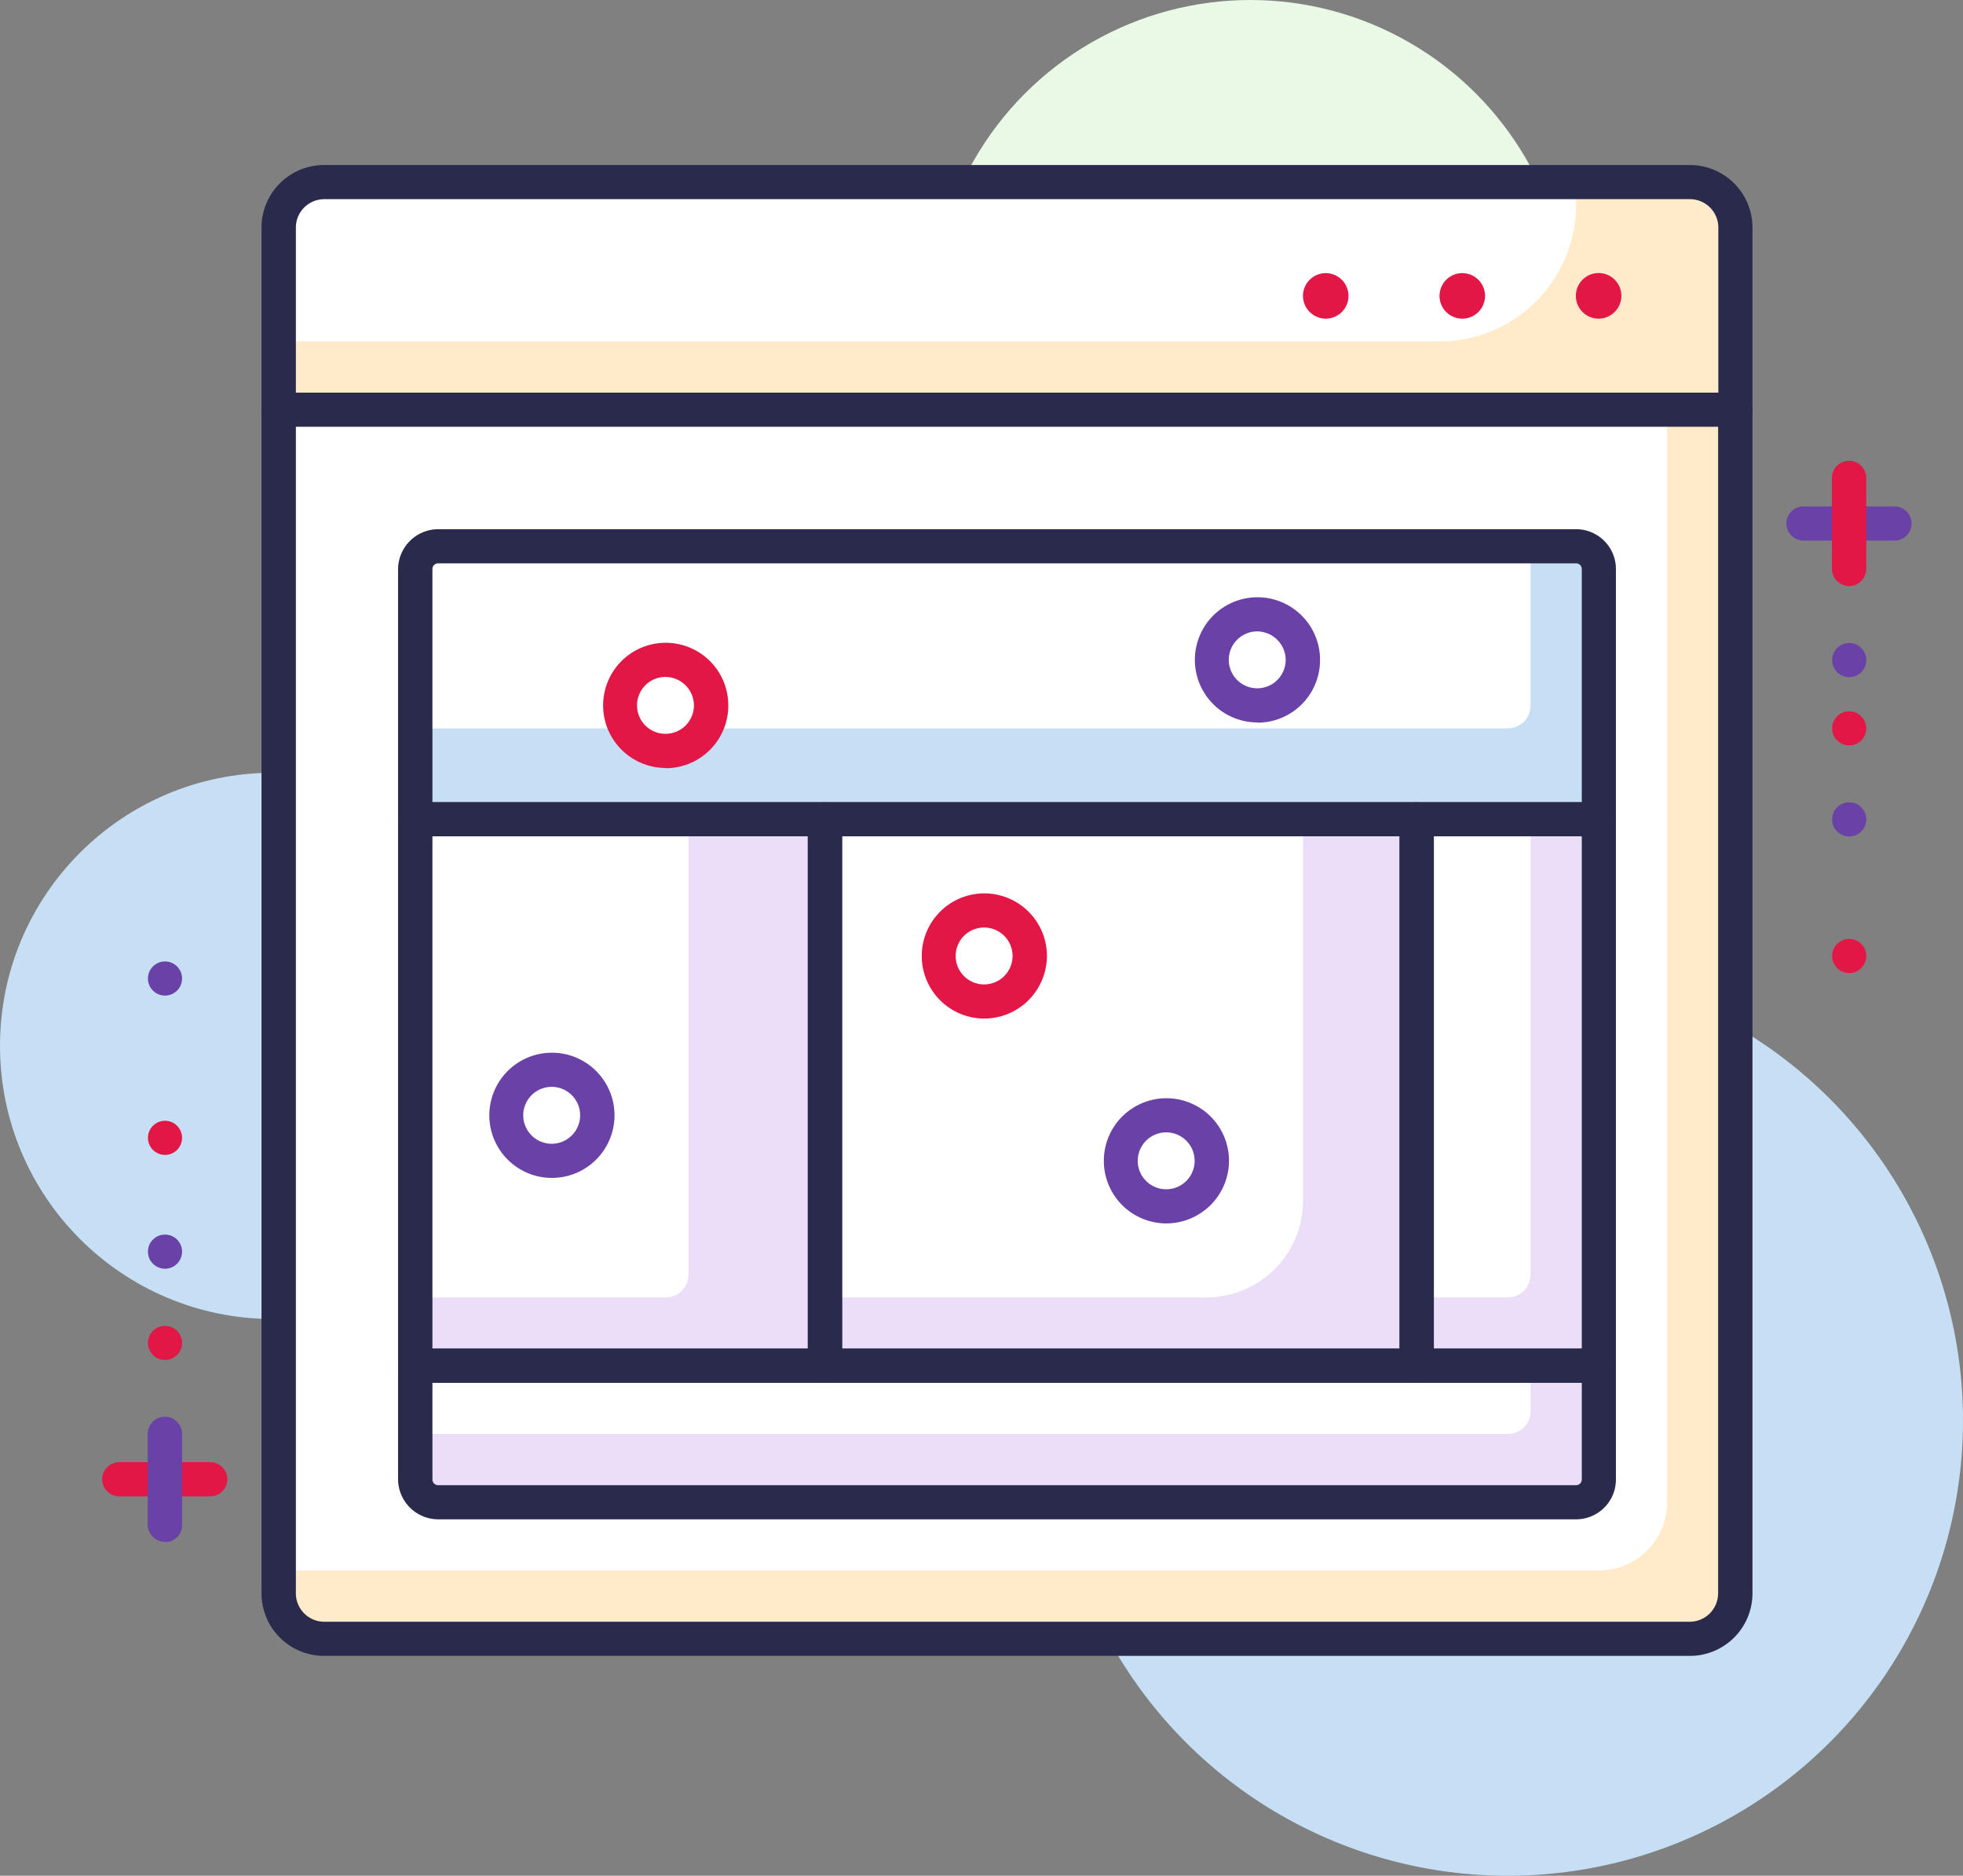
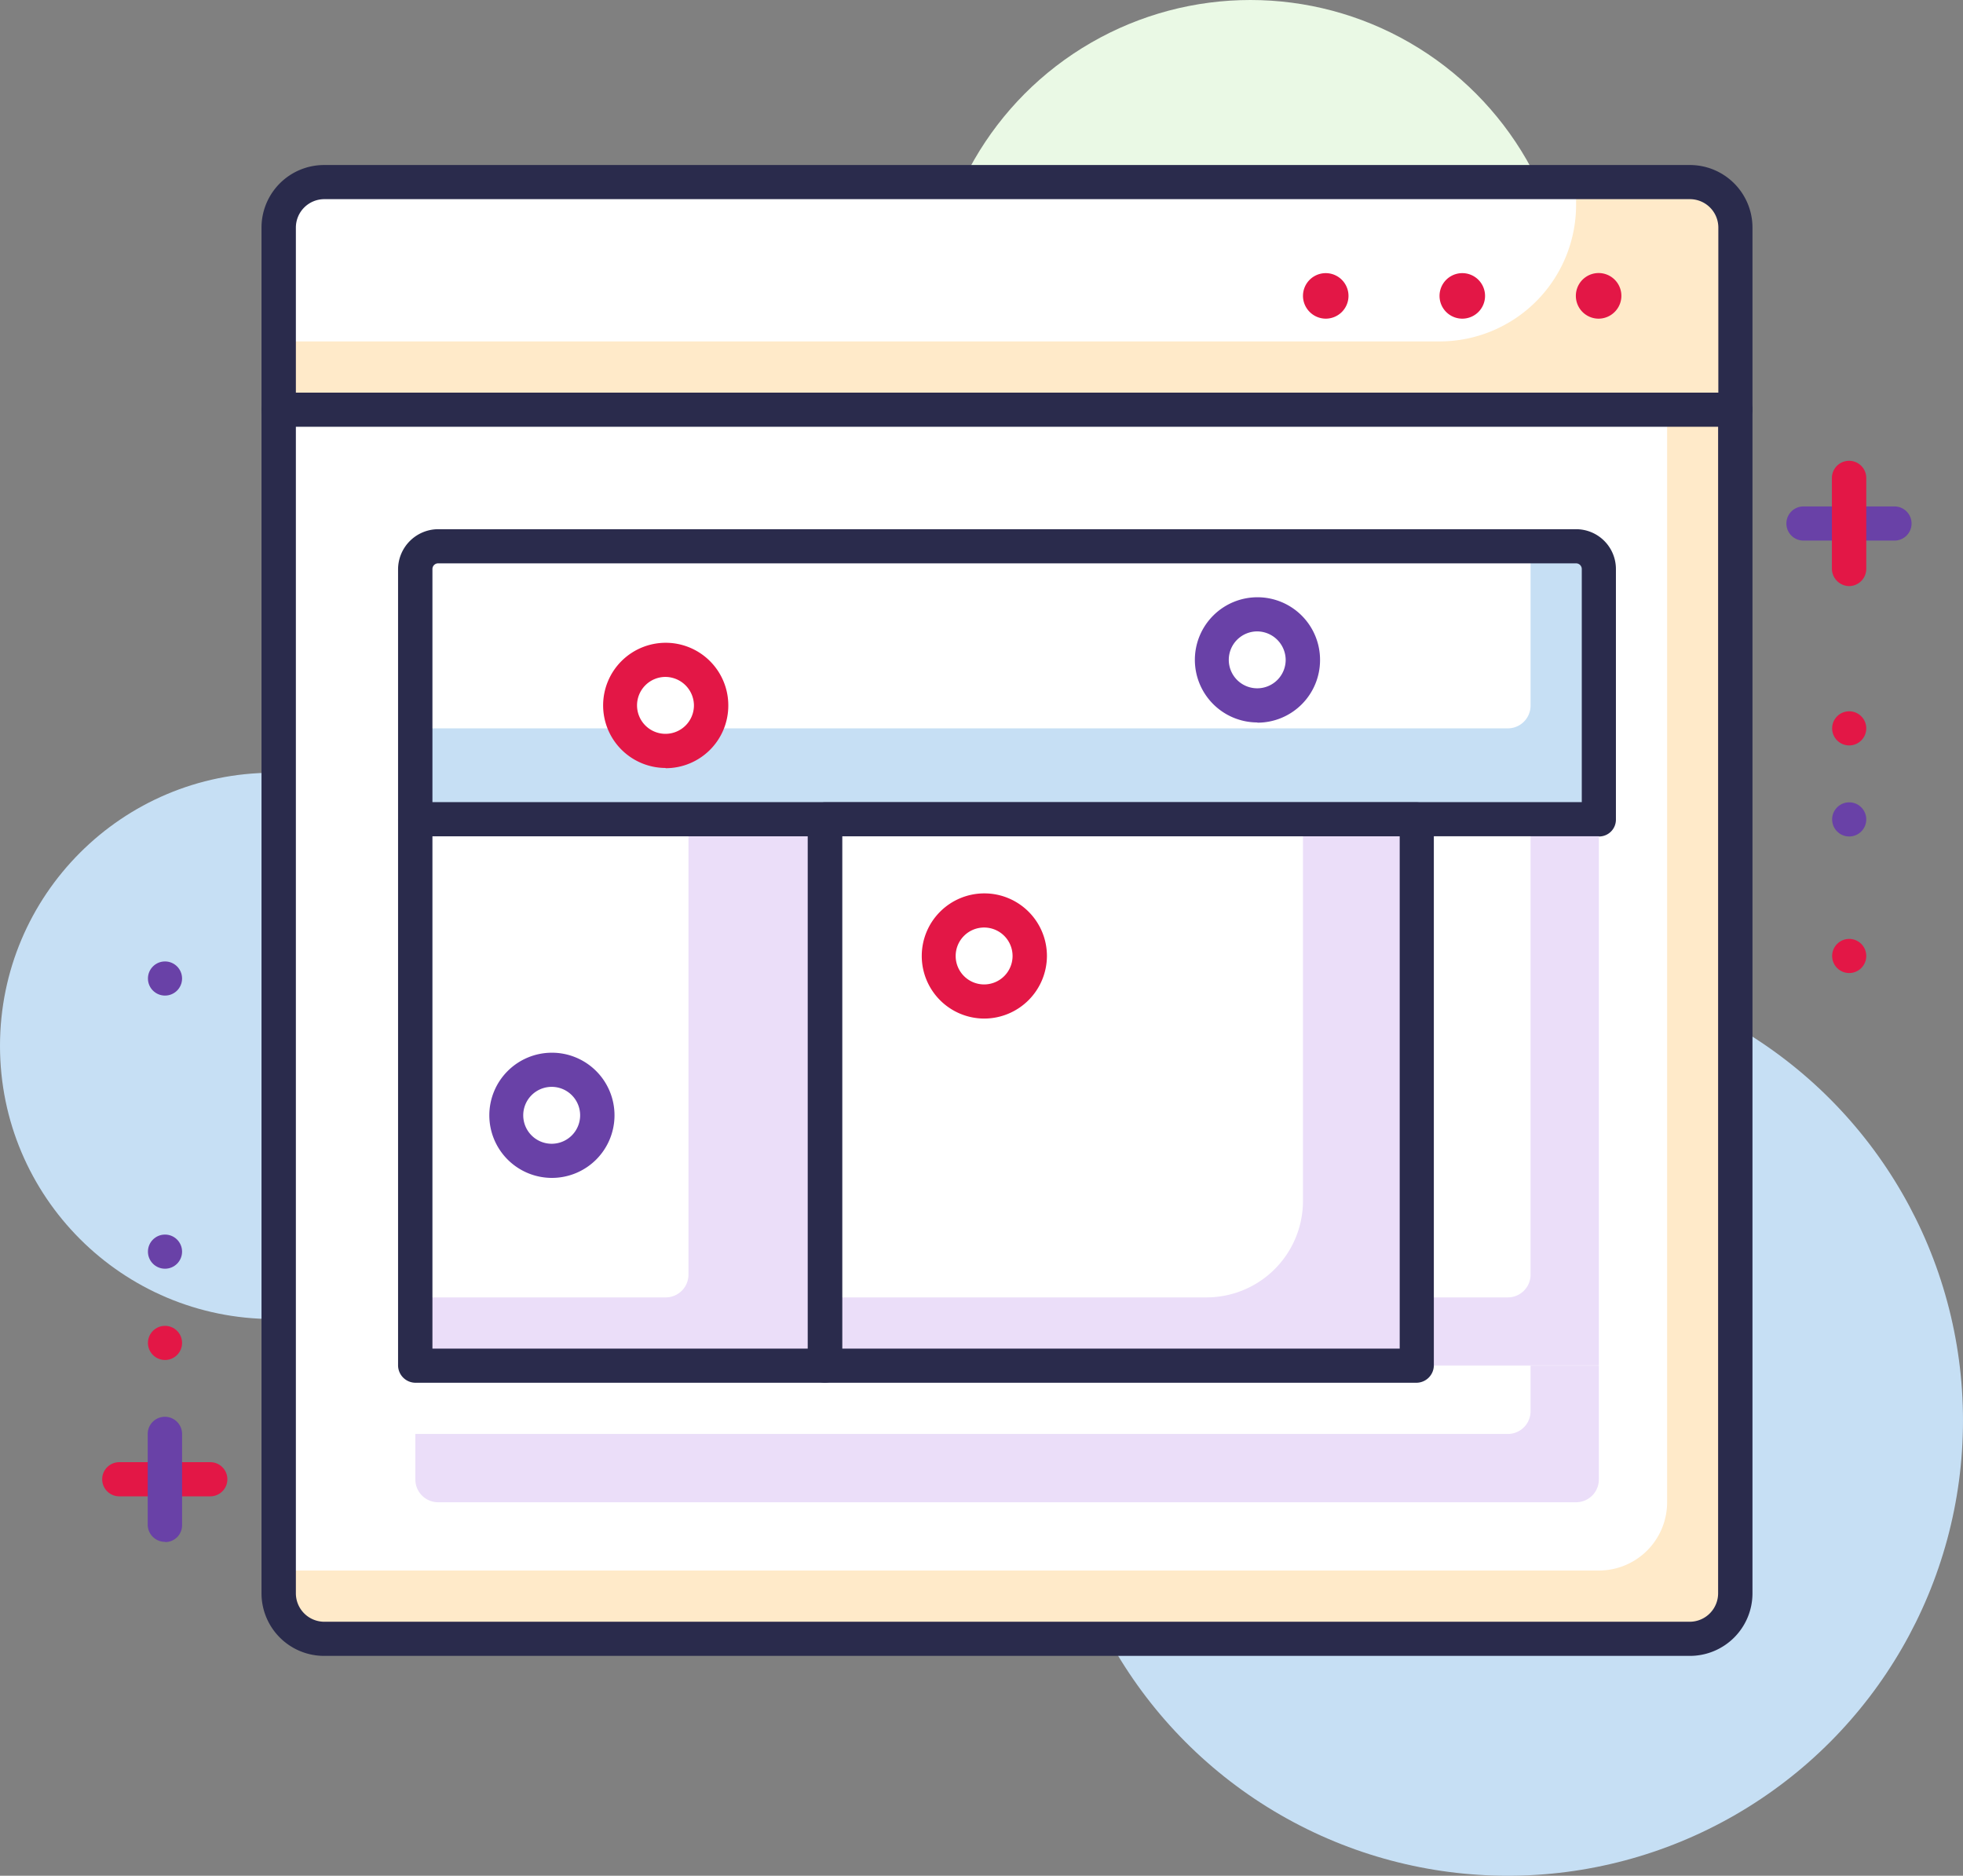
<svg xmlns="http://www.w3.org/2000/svg" viewBox="0 0 86.25 82.41">
  <rect x="0" y="0" width="86.25" height="82.41" fill="#808080" stroke="none" />
  <defs>
    <style>.cls-1{fill:#eaf9e5;}.cls-2{fill:#c6dff4;}.cls-3{fill:#ffeac9;}.cls-4{fill:#fff;}.cls-5{fill:#e31746;}.cls-6{fill:#2a2b4c;}.cls-7{fill:#ebdef9;}.cls-8{fill:#6941a7;}</style>
  </defs>
  <title>Asset 83</title>
  <g id="Layer_2" data-name="Layer 2">
    <g id="Icons">
      <g id="_2" data-name=" 2">
        <g id="Layer_31" data-name="Layer 31">
          <circle class="cls-1" cx="54.94" cy="14" r="14" />
          <circle class="cls-2" cx="12" cy="45.95" r="12" />
          <circle class="cls-2" cx="66.25" cy="62.41" r="20" />
          <path class="cls-3" d="M14.25,8h60a2,2,0,0,1,2,2v8h-64V10A2,2,0,0,1,14.25,8Z" />
          <path class="cls-4" d="M14.25,8h55V9a6,6,0,0,1-6,6h-51V10A2,2,0,0,1,14.25,8Z" />
          <path class="cls-5" d="M70.24,14a1,1,0,0,1-1-1,1,1,0,1,1,1.7.71A1,1,0,0,1,70.24,14Z" />
          <path class="cls-5" d="M63.25,13a1,1,0,0,1,1-1h0a1,1,0,0,1,1,1h0a1,1,0,0,1-1,1h0A1,1,0,0,1,63.25,13Z" />
          <path class="cls-5" d="M58.25,14a1,1,0,0,1-.71-.3,1,1,0,0,1-.29-.7,1,1,0,0,1,2,0,1,1,0,0,1-1,1Z" />
          <path class="cls-6" d="M76.24,18.75h-64a.77.77,0,0,1-.75-.75V10a2.75,2.75,0,0,1,2.75-2.75h60A2.75,2.75,0,0,1,77,10h0v8A.76.76,0,0,1,76.24,18.75ZM13,17.25h62.5V10a1.25,1.25,0,0,0-1.25-1.25h-60A1.25,1.25,0,0,0,13,10Z" />
          <path class="cls-3" d="M12.25,18h64V70a2,2,0,0,1-2,2h-60a2,2,0,0,1-2-2V18Z" />
          <path class="cls-4" d="M12.25,18h61V66a3,3,0,0,1-3,3h-58V18Z" />
          <path class="cls-6" d="M74.24,72.75h-60A2.75,2.75,0,0,1,11.49,70V18a.76.76,0,0,1,.75-.75h64A.74.74,0,0,1,77,18V70A2.75,2.75,0,0,1,74.24,72.75ZM13,18.75V70a1.25,1.25,0,0,0,1.25,1.25h60A1.25,1.25,0,0,0,75.49,70V18.75Z" />
          <rect class="cls-7" x="62.25" y="35.99" width="8" height="24" />
          <path class="cls-4" d="M62.25,36h5V56a1,1,0,0,1-1,1h-4V36Z" />
          <rect class="cls-7" x="36.25" y="35.99" width="26" height="24" />
          <path class="cls-4" d="M36.25,36h21V52.76A4.24,4.24,0,0,1,53,57H36.25V36Z" />
          <rect class="cls-7" x="18.25" y="35.99" width="18" height="24" />
          <path class="cls-4" d="M18.25,36h12V56a1,1,0,0,1-1,1h-11V36Z" />
          <path class="cls-2" d="M19.25,24h50a1,1,0,0,1,1,1V36h-52V25A1,1,0,0,1,19.25,24Z" />
          <path class="cls-4" d="M19.25,24h48v7a1,1,0,0,1-1,1h-48V25A1,1,0,0,1,19.25,24Z" />
          <path class="cls-7" d="M18.25,60h52v5a1,1,0,0,1-1,1h-50a1,1,0,0,1-1-1V60Z" />
          <path class="cls-4" d="M18.25,60h49v2a1,1,0,0,1-1,1h-48V60Z" />
-           <path class="cls-6" d="M70.24,60.75h-8a.77.77,0,0,1-.75-.75V36a.77.77,0,0,1,.75-.75h8A.76.76,0,0,1,71,36V60A.76.76,0,0,1,70.24,60.75ZM63,59.25h6.5V36.74H63Z" />
          <path class="cls-6" d="M62.24,60.75h-26a.77.77,0,0,1-.75-.75V36a.77.77,0,0,1,.75-.75h26A.77.77,0,0,1,63,36V60A.77.77,0,0,1,62.24,60.75ZM37,59.25h24.5V36.74H37Z" />
-           <path class="cls-6" d="M36.24,60.75h-18a.77.77,0,0,1-.75-.75V36a.77.77,0,0,1,.75-.75h18A.77.77,0,0,1,37,36V60A.77.77,0,0,1,36.24,60.75ZM19,59.25h16.5V36.74H19Z" />
+           <path class="cls-6" d="M36.24,60.75h-18a.77.77,0,0,1-.75-.75V36h18A.77.77,0,0,1,37,36V60A.77.77,0,0,1,36.24,60.75ZM19,59.25h16.5V36.74H19Z" />
          <path class="cls-6" d="M70.24,36.74h-52a.76.76,0,0,1-.75-.75V25a1.77,1.77,0,0,1,1.75-1.75h50A1.75,1.75,0,0,1,71,25V36a.74.74,0,0,1-.73.75ZM19,35.24h50.5V25a.25.25,0,0,0-.25-.25h-50A.25.25,0,0,0,19,25Z" />
-           <path class="cls-6" d="M69.24,66.75h-50A1.77,1.77,0,0,1,17.49,65V60a.76.76,0,0,1,.75-.75h52A.74.74,0,0,1,71,60v5A1.75,1.75,0,0,1,69.24,66.75ZM19,60.75V65a.25.25,0,0,0,.25.25h50a.25.25,0,0,0,.25-.25V60.75Z" />
          <circle class="cls-4" cx="29.25" cy="31" r="2" />
          <path class="cls-5" d="M29.24,33.74A2.75,2.75,0,1,1,32,31a2.75,2.75,0,0,1-2.75,2.75Zm0-4A1.25,1.25,0,1,0,30.49,31,1.26,1.26,0,0,0,29.24,29.74Z" />
          <circle class="cls-4" cx="24.25" cy="49" r="2" />
          <path class="cls-8" d="M24.24,51.75A2.75,2.75,0,1,1,27,49h0A2.75,2.75,0,0,1,24.24,51.75Zm0-4A1.25,1.25,0,1,0,25.49,49,1.25,1.25,0,0,0,24.24,47.75Z" />
          <circle class="cls-4" cx="43.25" cy="42" r="2" />
          <path class="cls-5" d="M43.24,44.75A2.75,2.75,0,1,1,46,42h0A2.76,2.76,0,0,1,43.24,44.75Zm0-4A1.25,1.25,0,1,0,44.49,42,1.25,1.25,0,0,0,43.24,40.75Z" />
          <circle class="cls-4" cx="55.25" cy="29" r="2" />
          <path class="cls-8" d="M55.24,31.74A2.75,2.75,0,1,1,58,29a2.75,2.75,0,0,1-2.75,2.75Zm0-4A1.25,1.25,0,1,0,56.49,29,1.26,1.26,0,0,0,55.24,27.74Z" />
          <circle class="cls-4" cx="51.25" cy="51" r="2" />
-           <path class="cls-8" d="M51.24,53.75A2.75,2.75,0,1,1,54,51h0A2.76,2.76,0,0,1,51.24,53.75Zm0-4A1.25,1.25,0,1,0,52.49,51,1.25,1.25,0,0,0,51.24,49.75Z" />
          <path class="cls-8" d="M83.24,23.75h-4a.75.75,0,0,1,0-1.5h4a.75.75,0,0,1,0,1.5Z" />
          <path class="cls-5" d="M81.24,25.75a.77.77,0,0,1-.75-.75V21A.75.75,0,0,1,82,21v4A.76.76,0,0,1,81.24,25.75Z" />
-           <circle class="cls-8" cx="81.25" cy="29" r="0.75" />
          <circle class="cls-5" cx="81.25" cy="32" r="0.75" />
          <circle class="cls-8" cx="81.25" cy="36" r="0.75" />
          <circle class="cls-5" cx="81.25" cy="42" r="0.75" />
          <path class="cls-5" d="M9.24,65.74h-4a.75.75,0,1,1,0-1.5h4a.75.75,0,0,1,0,1.5Z" />
          <path class="cls-8" d="M7.24,67.74A.76.76,0,0,1,6.49,67V63A.75.75,0,0,1,8,63v4a.74.74,0,0,1-.73.75Z" />
          <circle class="cls-5" cx="7.25" cy="59" r="0.75" />
          <circle class="cls-8" cx="7.25" cy="54.99" r="0.75" />
-           <circle class="cls-5" cx="7.25" cy="49.99" r="0.75" />
          <circle class="cls-8" cx="7.25" cy="42.99" r="0.75" />
        </g>
      </g>
    </g>
  </g>
</svg>